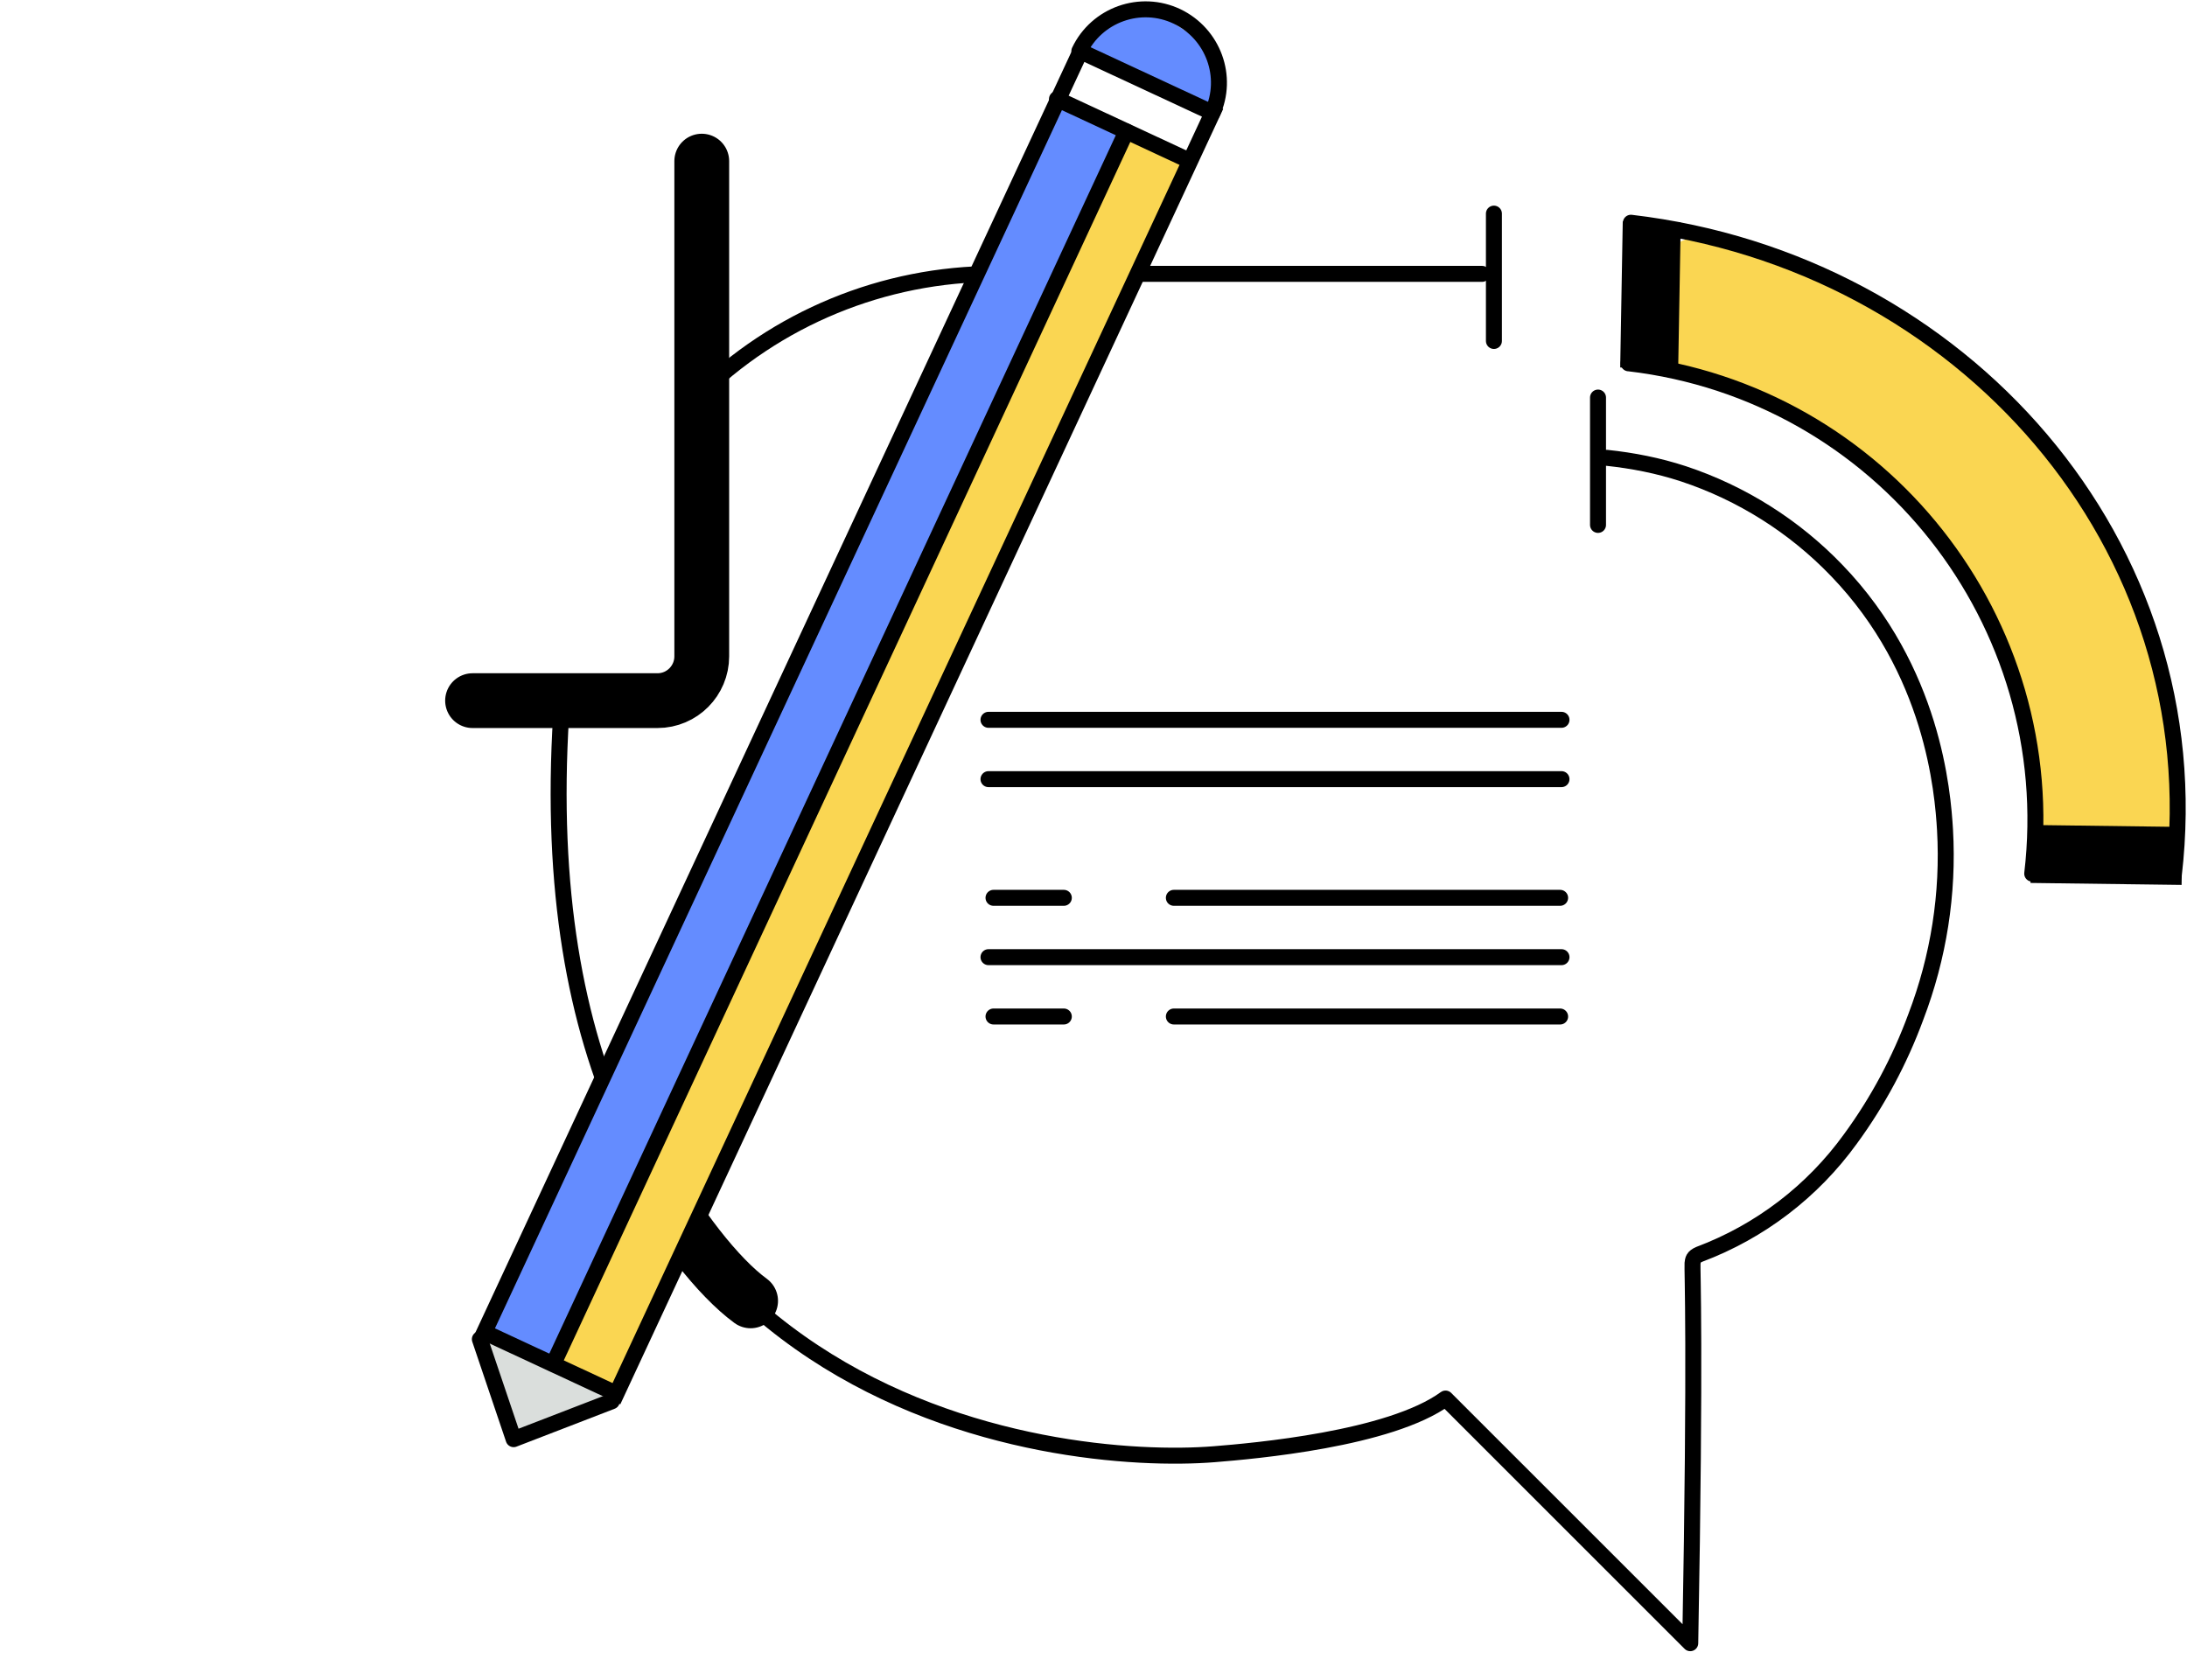
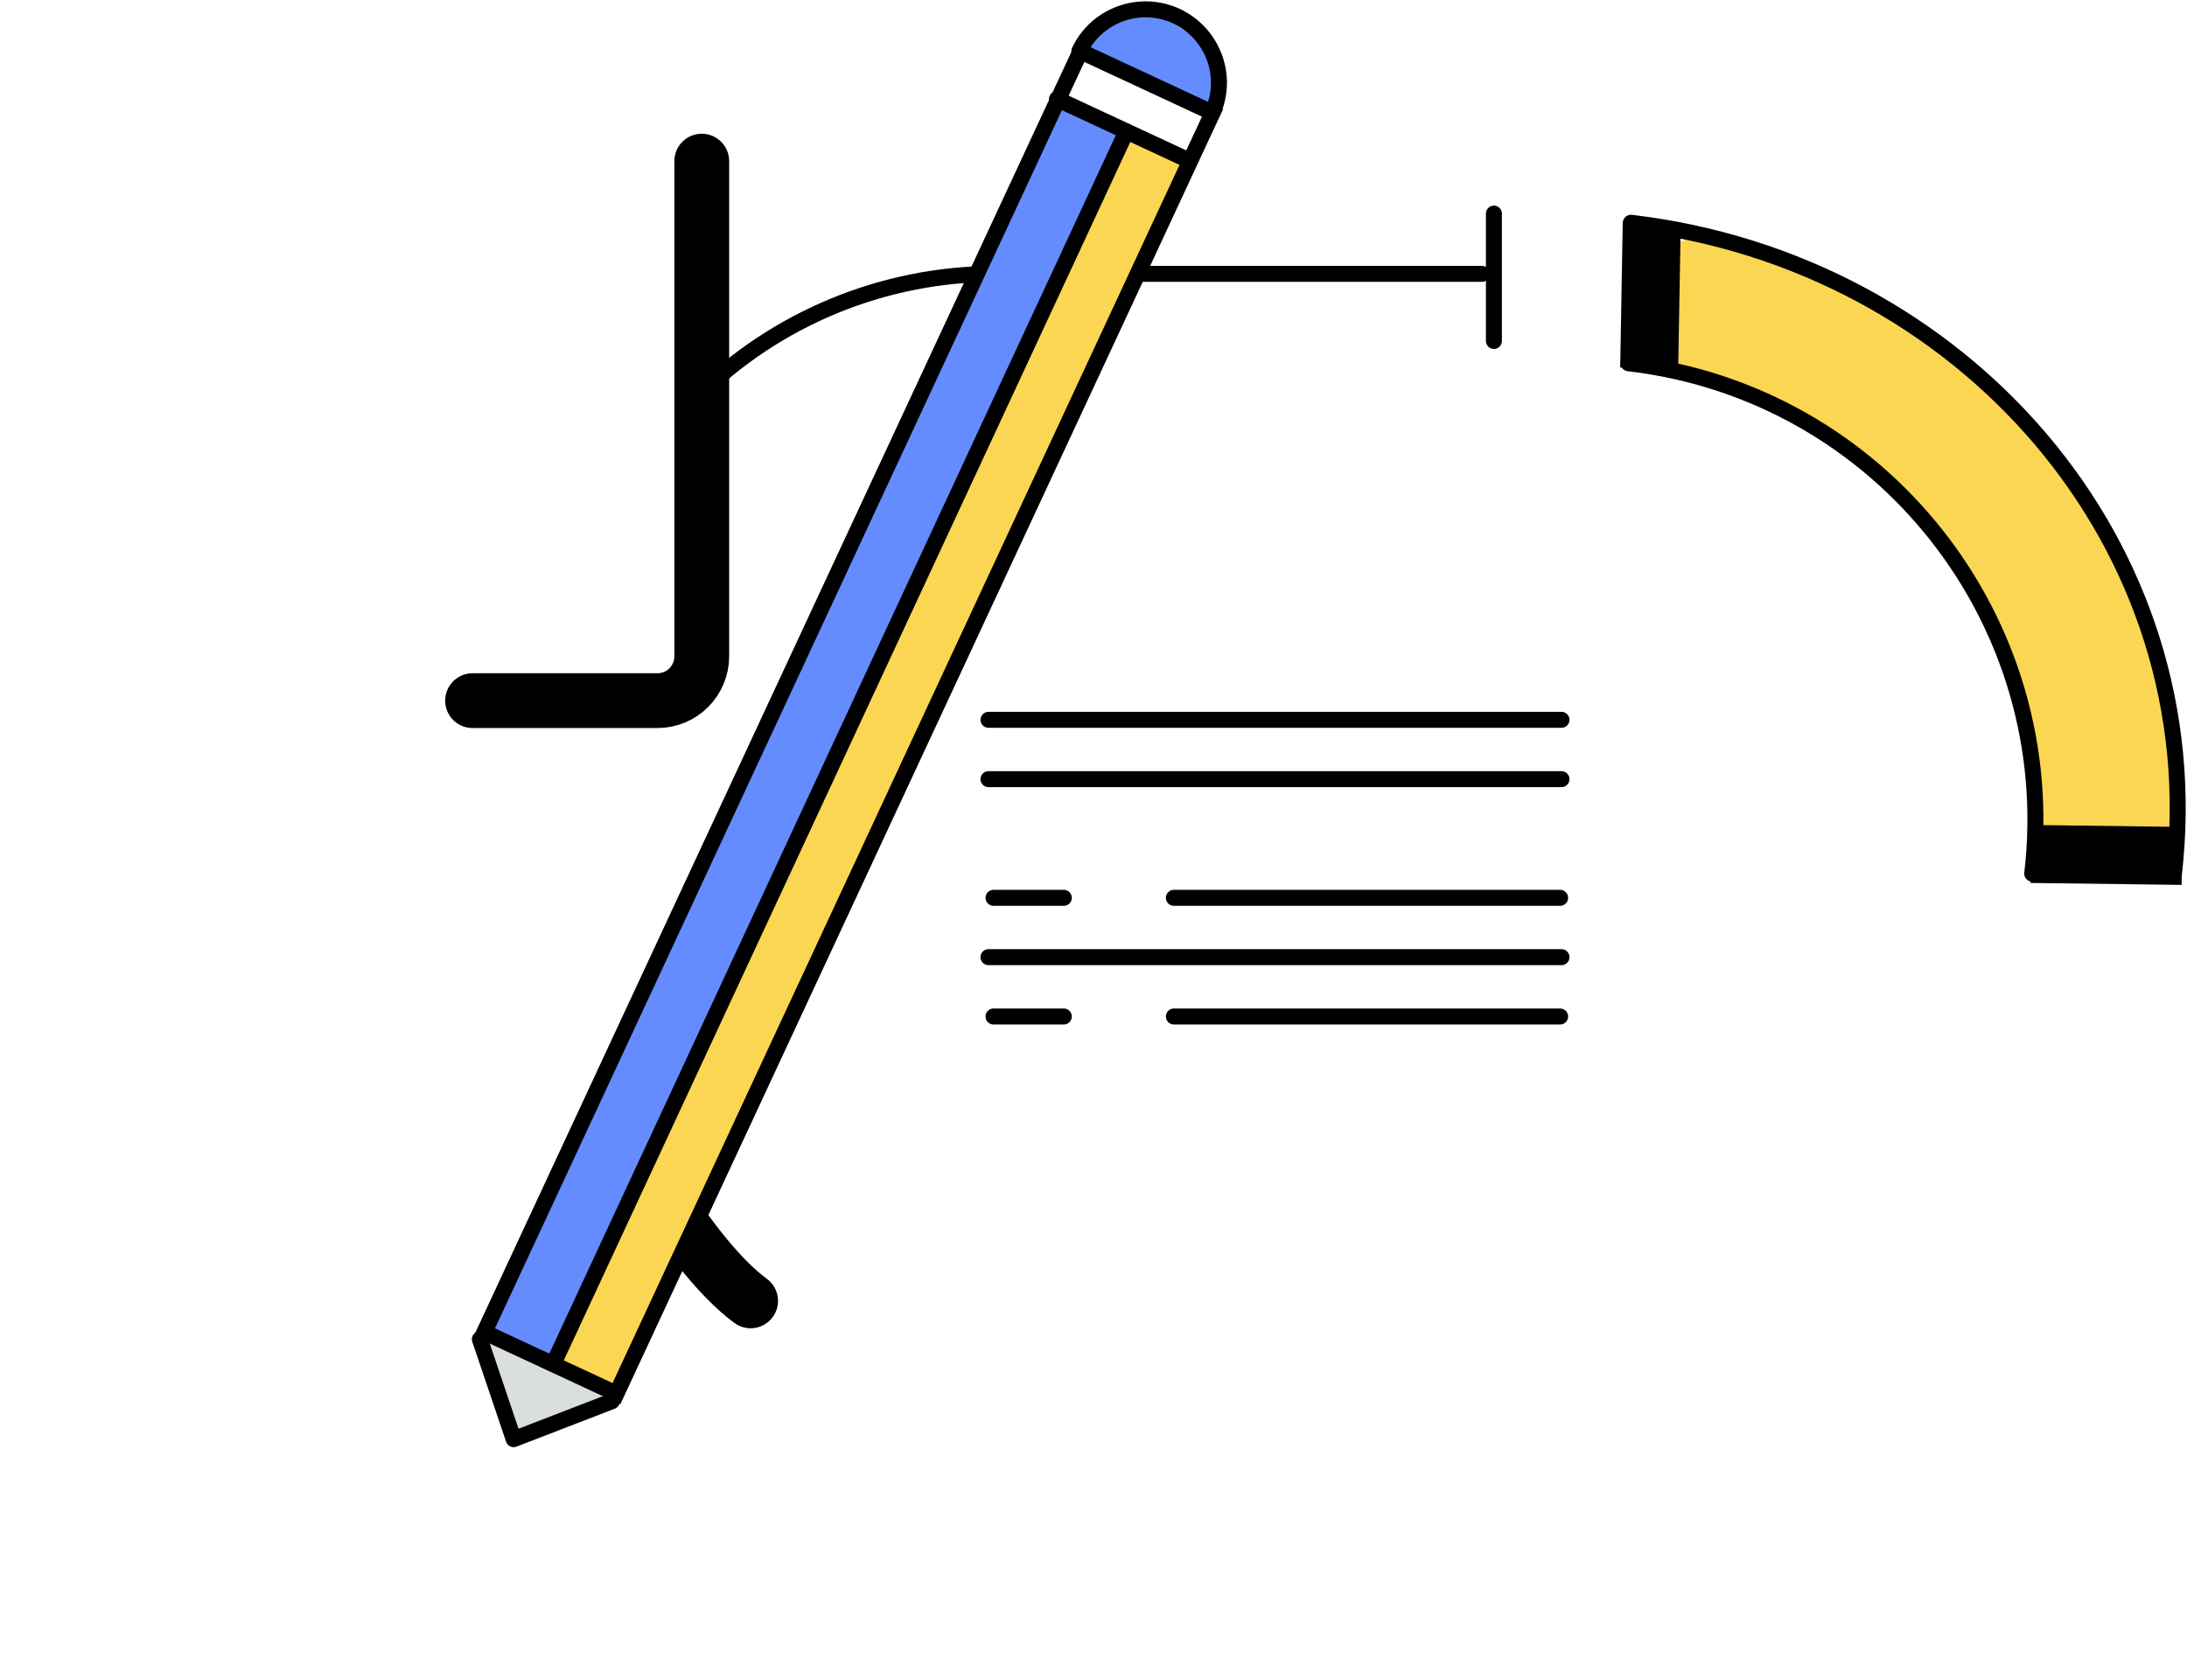
<svg xmlns="http://www.w3.org/2000/svg" xmlns:xlink="http://www.w3.org/1999/xlink" version="1.1" id="Layer_1" x="0px" y="0px" viewBox="0 0 479 368" style="enable-background:new 0 0 479 368;" xml:space="preserve">
  <style type="text/css">
	.st0{fill:#FAD652;}
	.st1{clip-path:url(#SVGID_00000163784821213976411760000005311304115130129575_);}
	.st2{fill:none;stroke:#000000;stroke-width:3.5;stroke-linecap:round;stroke-miterlimit:10;}
	.st3{fill:none;stroke:#000000;stroke-width:3.5;stroke-linecap:round;stroke-linejoin:round;}
	.st4{fill:none;stroke:#000000;stroke-width:12;stroke-linecap:round;stroke-linejoin:round;}
	.st5{fill:#648CFF;}
	.st6{fill:#DADEDC;}
	.st7{fill:none;stroke:#000000;stroke-width:3.501;stroke-linecap:round;stroke-miterlimit:10.004;}
	.st8{fill:none;stroke:#000000;stroke-width:12;stroke-linecap:round;stroke-miterlimit:10;}
</style>
  <path class="st0" d="M395.7,57.7l-22.5-6.9l-8,3.3l-2.5,21.7l6.9,6.1l33.8,15.6l19.6,17l10.5,17l7.7,18.1l4.4,23.3l1.5,8.8l14.7,5.2  l13.7-3.6l1.2-9.9l-1.4-15.6l-7.1-25.7l-10.4-21l-19.1-24.3l-18.9-15.8L399.3,60L395.7,57.7z" />
  <g>
    <defs>
      <rect id="SVGID_1_" width="479" height="368" />
    </defs>
    <clipPath id="SVGID_00000019675339236273169570000007372170777475785903_">
      <use xlink:href="#SVGID_1_" style="overflow:visible;" />
    </clipPath>
    <g style="clip-path:url(#SVGID_00000019675339236273169570000007372170777475785903_);">
      <path class="st2" d="M445.1,191.4c6.5-55.2-33-105.3-88.3-111.8c0,0-0.1,0-0.1,0" />
      <path class="st2" d="M476.1,191.8c8.5-72.5-46.4-134.5-118.9-143" />
      <rect x="454.9" y="170.8" transform="matrix(1.299890e-02 -1 1 1.299890e-02 268.004 646.12)" width="12.7" height="33.1" />
      <rect x="345.4" y="58.3" transform="matrix(1.748729e-02 -1 1 1.748729e-02 290.519 424.894)" width="32" height="12.7" />
      <line class="st2" x1="324.6" y1="60" x2="218.1" y2="60" />
-       <path class="st3" d="M122.9,156.7c-9.6,153.4,109.4,164.6,143,161.9c8.7-0.7,38.5-3.3,50.7-12.2l53.6,53.6    c1.2-65.6,0.4-81.8,0.5-83.2c0.1-0.8,0.1-1.4,1.5-2c13.3-5,24.8-13.8,33.1-25.3c6-8.2,10.8-17.2,14.3-26.7c5-13.1,7.2-27,6.4-41    c-0.5-8.3-2.6-34.9-23.7-56.8c-9.3-9.7-20.9-17-33.6-21.2c-5.5-1.8-11.1-2.9-16.8-3.5" />
      <path class="st4" d="M141.2,255.3c7.2,13.1,16.1,24.5,23.2,29.7" />
      <path class="st2" d="M218.1,60c-24.5,0-48.1,9.7-65.5,27" />
-       <line class="st2" x1="350" y1="87.1" x2="350" y2="115" />
      <line class="st2" x1="327.2" y1="46.8" x2="327.2" y2="74.7" />
      <path class="st5" d="M265.2,24.9l2.2-4.8l-1.3-6.7l-2.2-4.5L260,7l-4.7-3.1l-7-1.7l-5.7,2.1l-6.2,6.9L265.6,25" />
      <path class="st6" d="M105.7,292.7l-0.5,6.1l8,15.2l20.1-5.3l1.2-2.6L105.7,292.7z" />
      <path class="st5" d="M106,291.7l125.5-270l15.2,7.1l-125.5,270L106,291.7z" />
      <rect x="41.9" y="159.4" transform="matrix(0.422 -0.907 0.907 0.422 -41.068 269.652)" class="st0" width="298" height="15.3" />
      <rect x="31.1" y="142.4" transform="matrix(0.422 -0.907 0.907 0.422 -36.2 259.987)" class="st7" width="309.4" height="31.9" />
      <path class="st3" d="M134,307l-21.5,8.3l-7.4-21.9" />
      <path class="st2" d="M236.4,11.2c3.8-8,13.4-11.4,21.4-7.6c7.9,3.8,11.4,13.2,7.7,21.2" />
      <line class="st2" x1="260.5" y1="35.2" x2="231.5" y2="21.7" />
      <line class="st2" x1="121.2" y1="298.8" x2="246.7" y2="28.8" />
      <path class="st8" d="M153.7,35.3v108.5c0,5.3-4.3,9.7-9.7,9.7h-40.5" />
      <line class="st2" x1="257.1" y1="196.7" x2="341.7" y2="196.7" />
      <line class="st2" x1="233" y1="196.7" x2="217.6" y2="196.7" />
      <line class="st2" x1="257.1" y1="222.7" x2="341.7" y2="222.7" />
      <line class="st2" x1="233" y1="222.7" x2="217.6" y2="222.7" />
      <line class="st2" x1="216.5" y1="170.7" x2="342" y2="170.7" />
      <line class="st2" x1="216.5" y1="157.7" x2="342" y2="157.7" />
      <line class="st2" x1="216.5" y1="209.7" x2="342" y2="209.7" />
    </g>
  </g>
</svg>